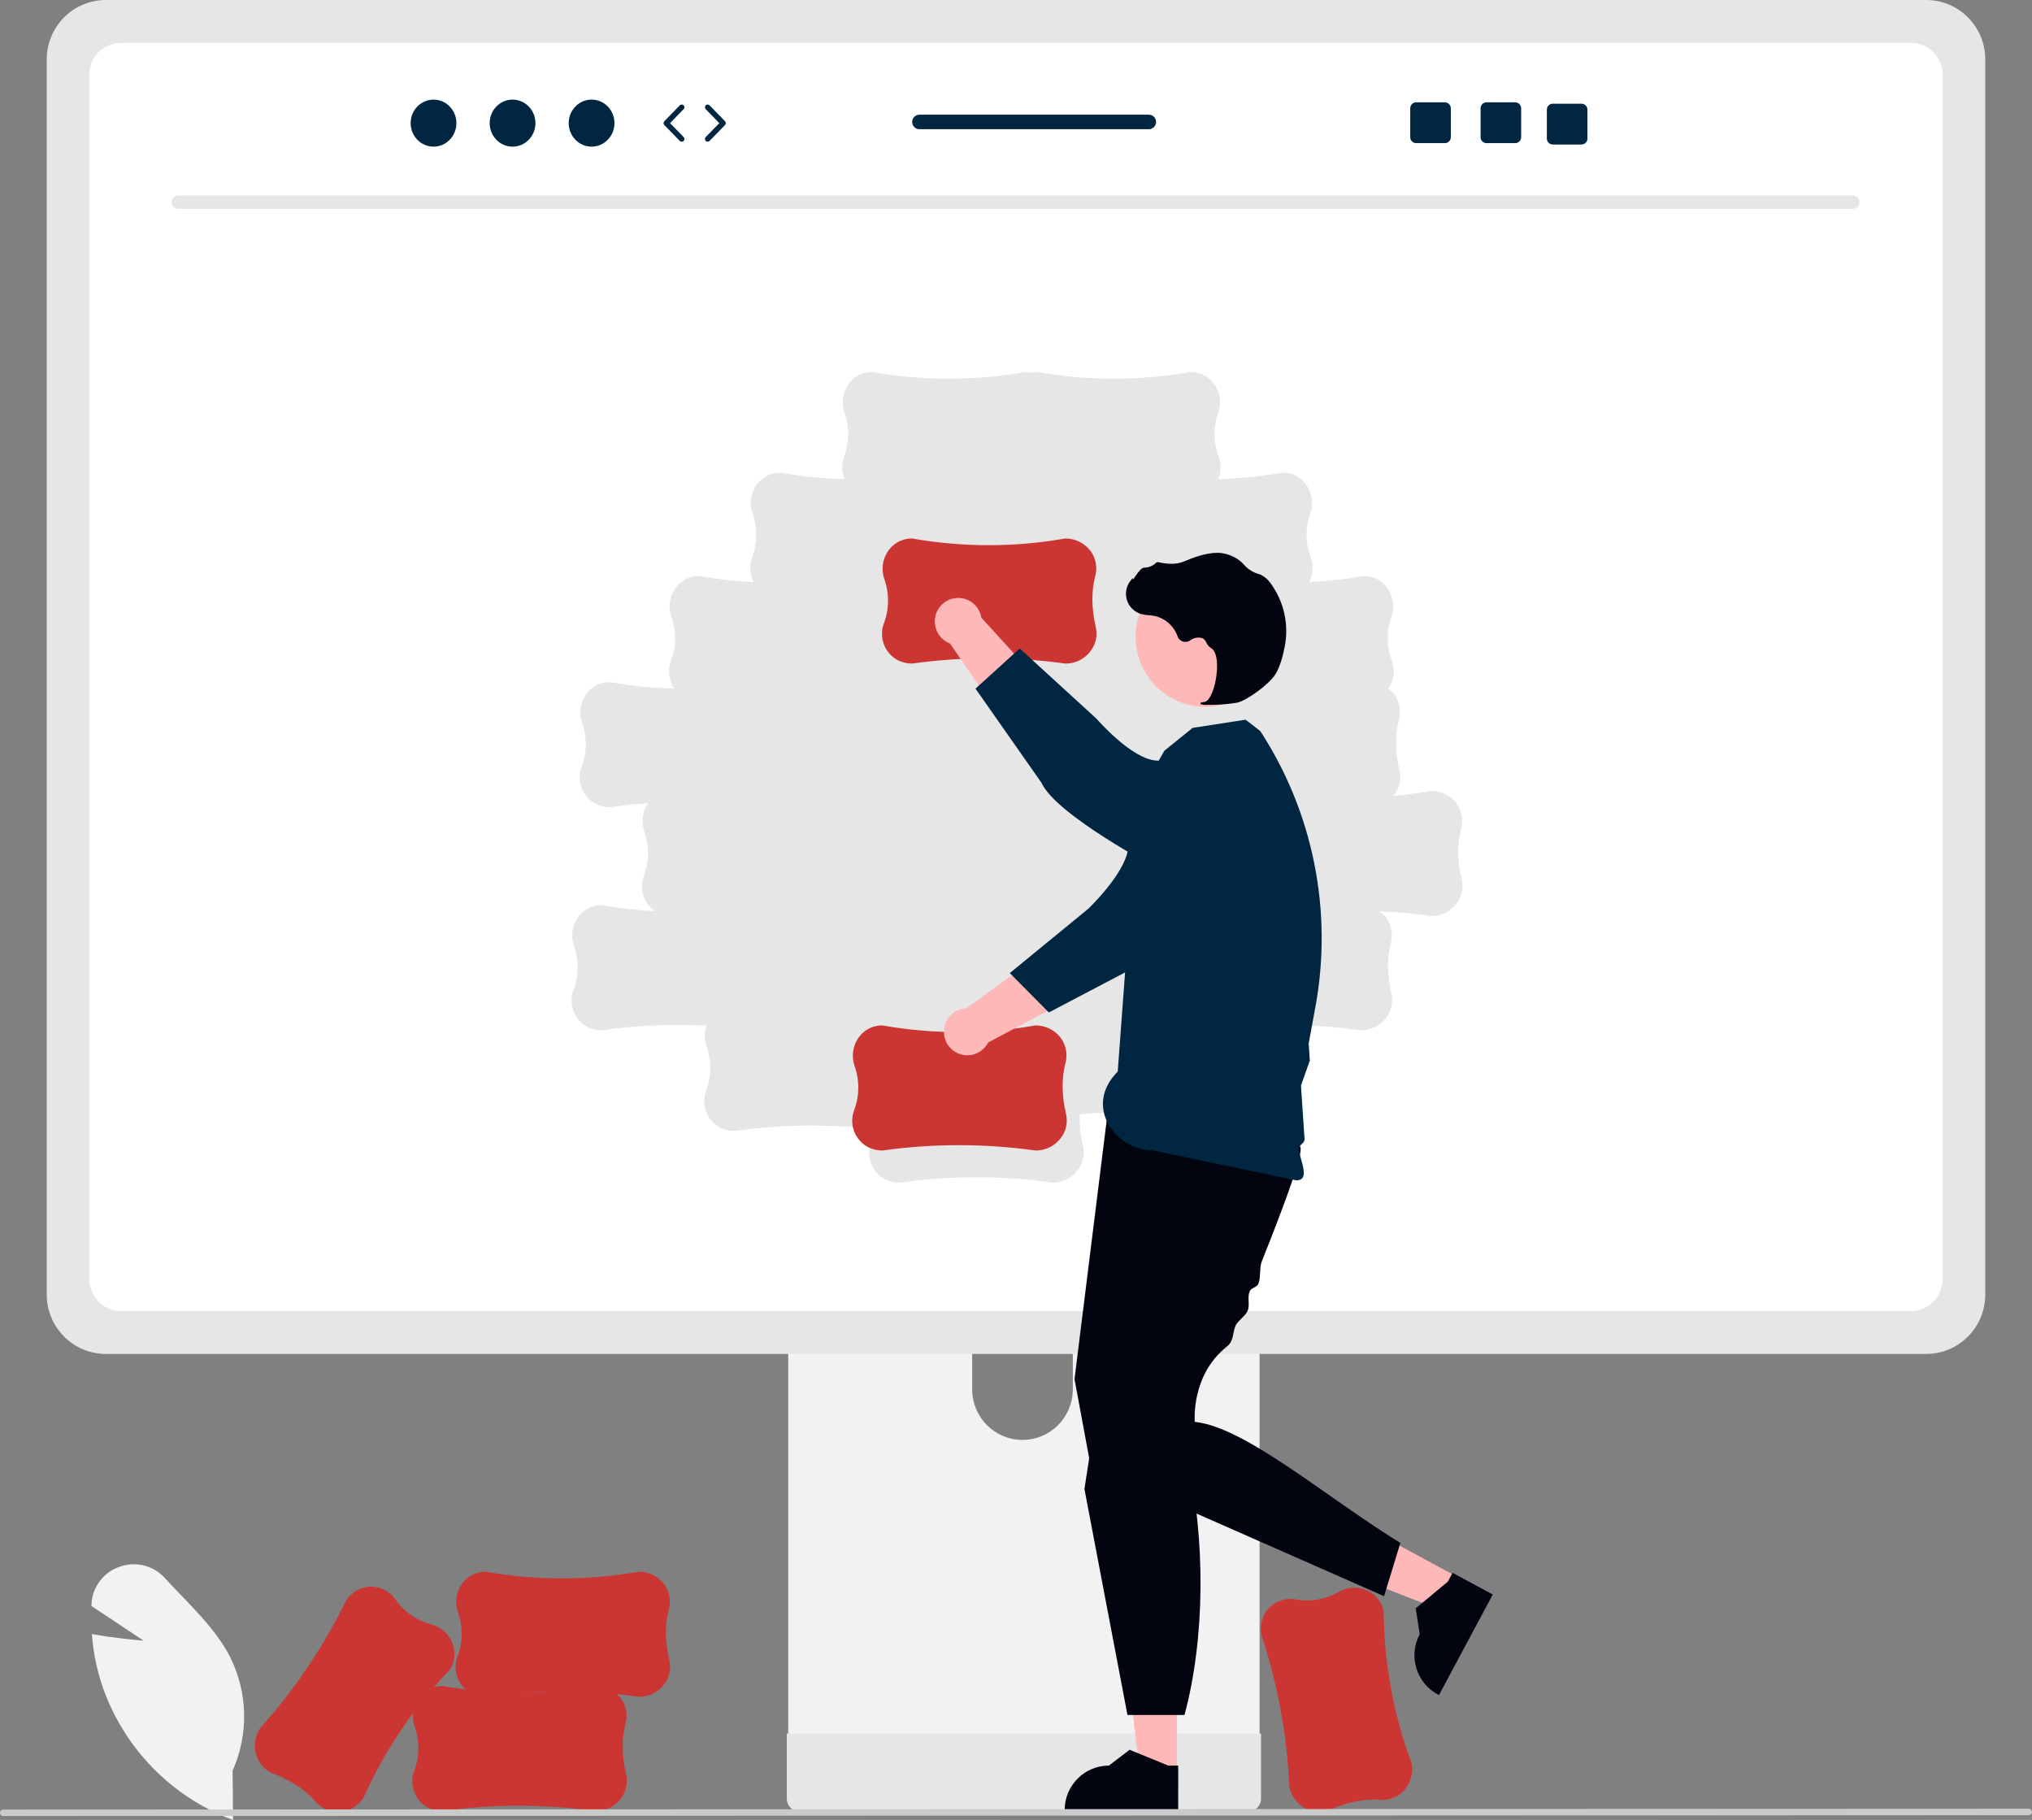
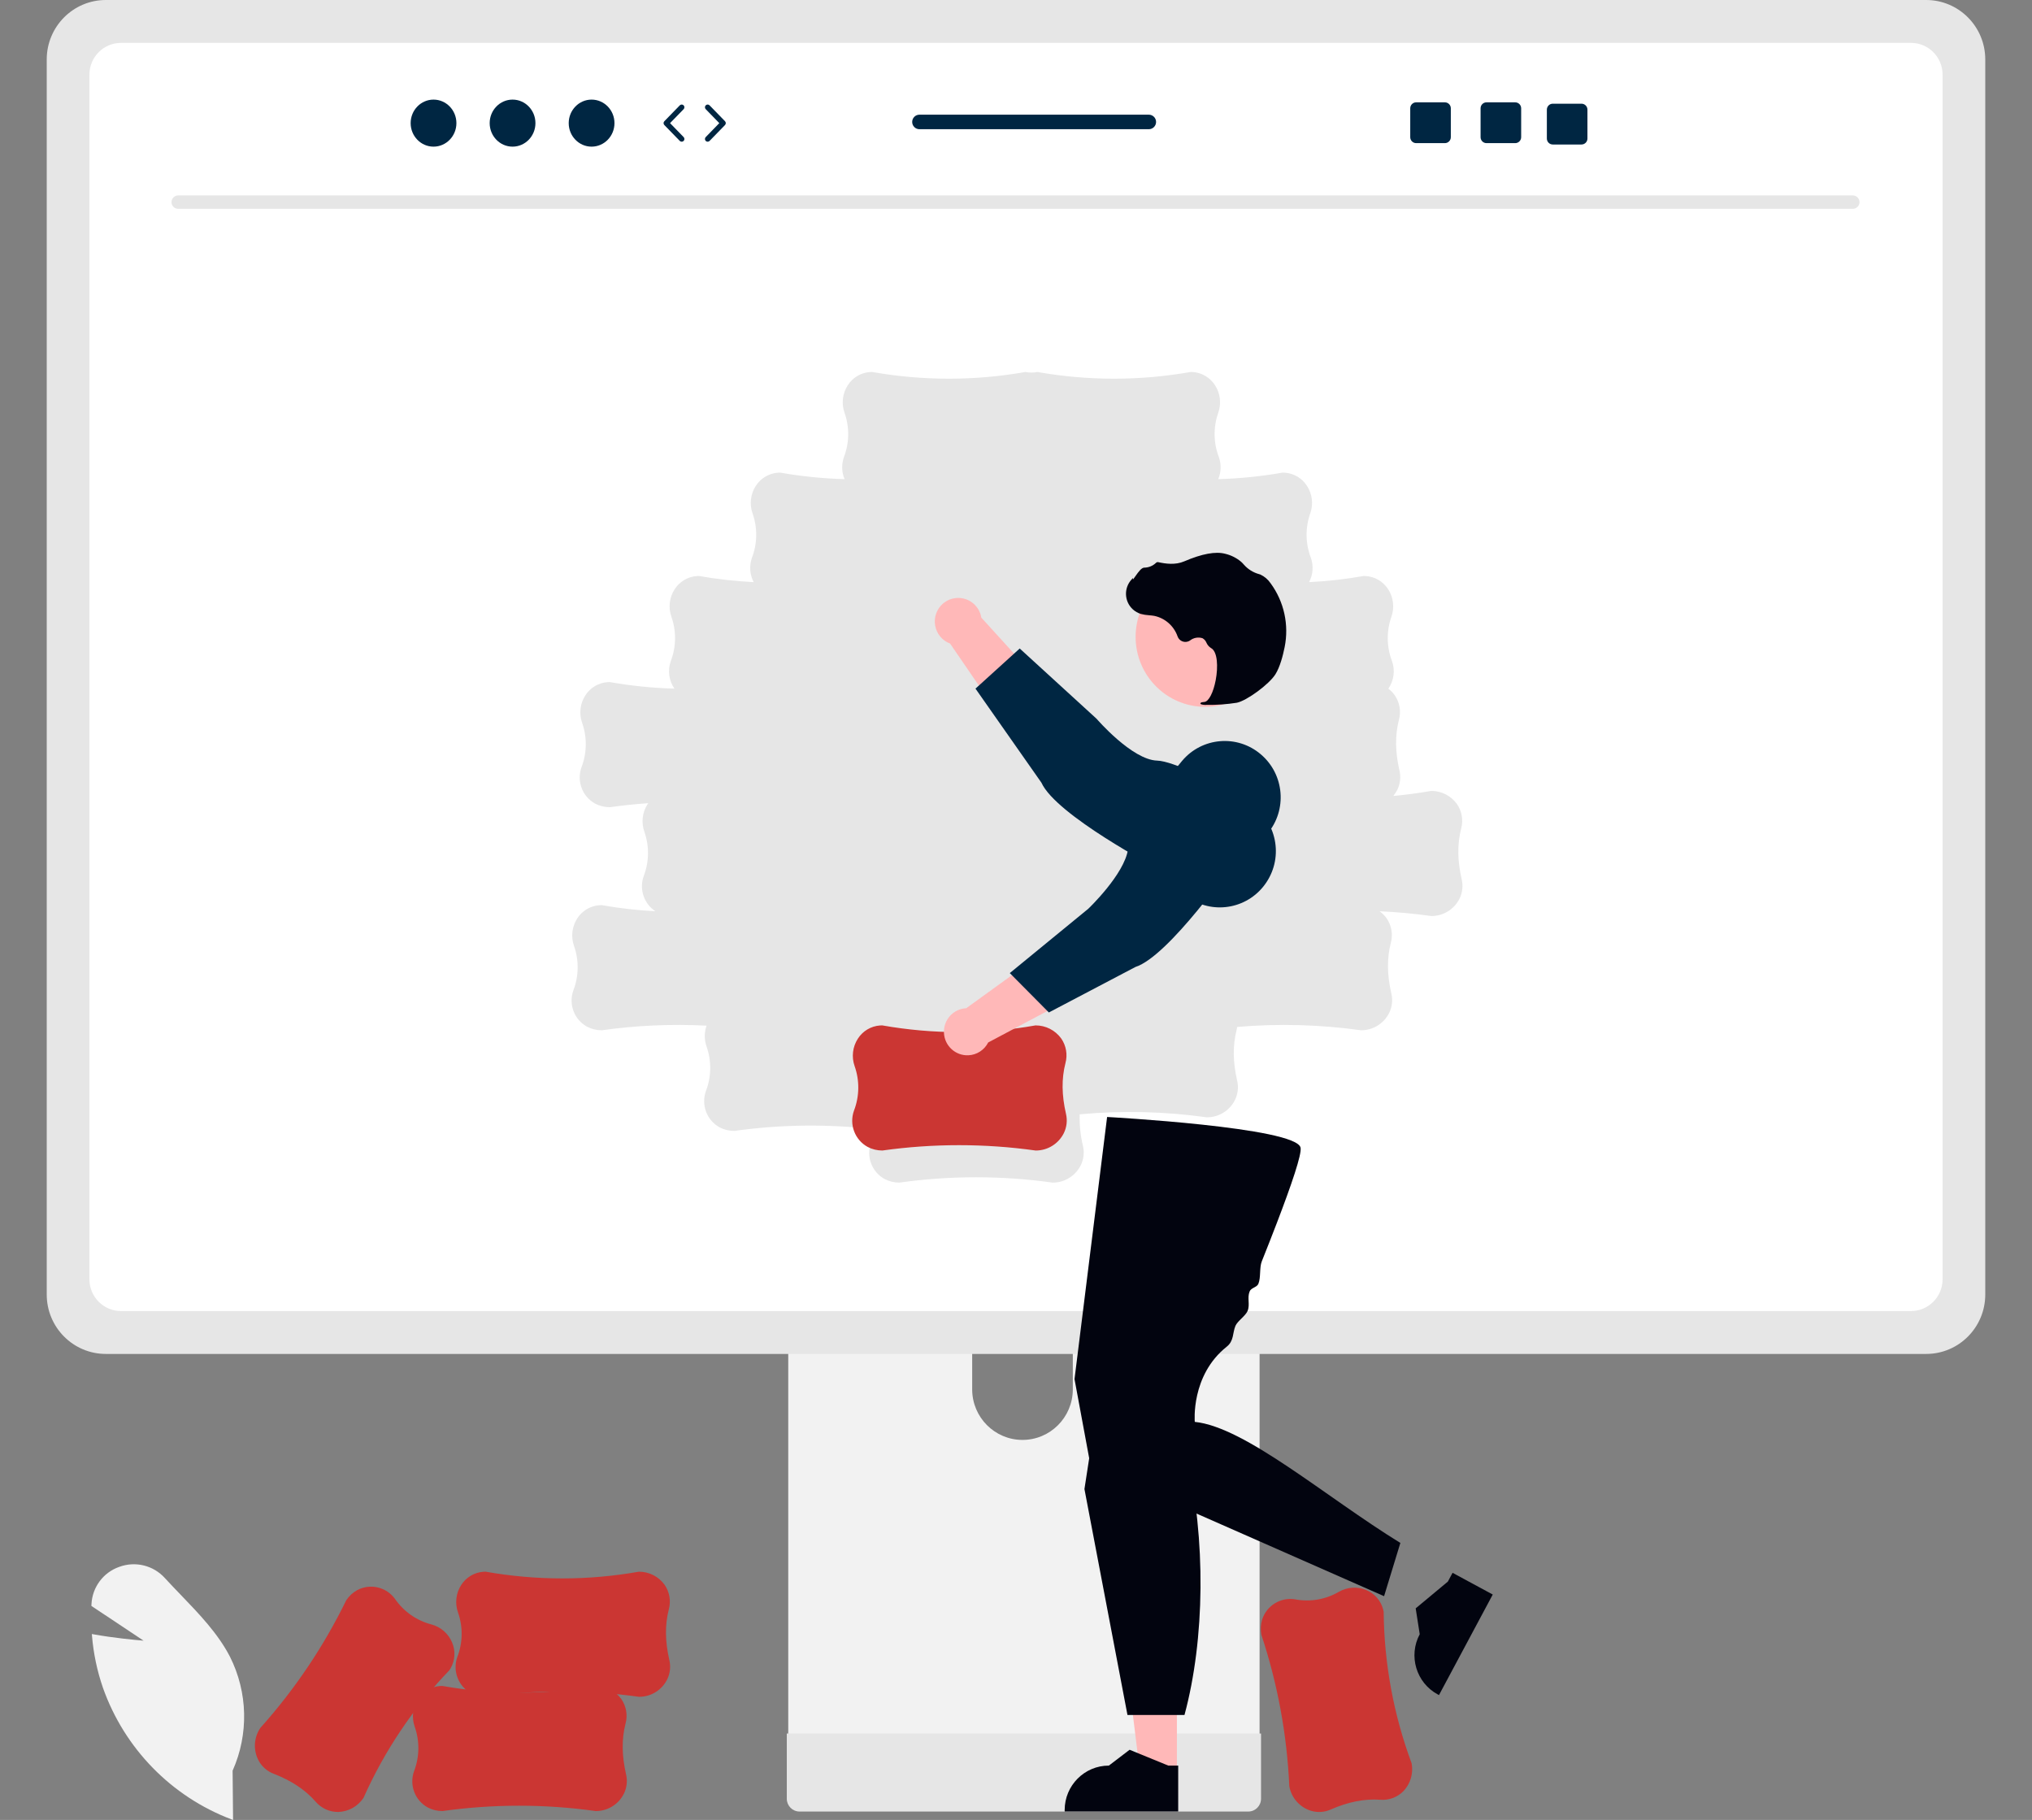
<svg xmlns="http://www.w3.org/2000/svg" width="249" height="223" viewBox="0 0 249 223" fill="none">
  <rect x="0" y="0" width="249" height="223" fill="#808080" stroke="none" />
  <g clip-path="url(#clip0_44_225)">
    <path d="M28.56 223L28.343 222.919C21.003 220.135 15.252 214.246 12.618 206.815C11.904 204.75 11.452 202.603 11.272 200.424L11.255 200.217L11.459 200.253C13.896 200.693 16.456 200.936 17.596 201.031L11.199 196.775L11.21 196.554C11.31 194.476 12.657 192.669 14.612 191.989C16.586 191.256 18.805 191.804 20.216 193.373C20.852 194.067 21.524 194.766 22.174 195.441C24.409 197.763 26.719 200.164 28.18 202.998C30.377 207.365 30.496 212.496 28.504 216.961L28.56 223Z" fill="#F2F2F2" />
    <path d="M157.992 218.876L157.989 218.853C157.706 212.54 156.554 206.298 154.566 200.303L154.564 200.293C154.448 199.678 154.482 199.043 154.662 198.443C155.218 196.724 156.94 195.672 158.713 195.968C160.545 196.314 162.439 195.989 164.053 195.051C165.078 194.453 166.321 194.371 167.416 194.827C168.447 195.25 169.219 196.139 169.497 197.224C169.518 197.31 169.538 197.396 169.554 197.484C169.612 203.826 170.771 210.109 172.978 216.051L172.979 216.059C173.21 217.286 172.841 218.55 171.988 219.457C171.234 220.227 170.178 220.617 169.108 220.521C167.187 220.39 165.212 220.781 163.069 221.719C162.32 222.054 161.478 222.114 160.69 221.887C159.297 221.477 158.253 220.312 157.992 218.876Z" fill="#CB3633" />
    <path d="M96.59 132.161V215.057H154.348V132.161C154.35 130.937 153.558 129.855 152.395 129.493C152.128 129.405 151.848 129.361 151.567 129.364H99.379C97.841 129.361 96.593 130.612 96.59 132.158V132.161ZM119.13 160.644C119.161 157.22 121.947 154.47 125.353 154.502C128.714 154.533 131.431 157.265 131.462 160.644V170.263C131.446 173.686 128.672 176.449 125.267 176.433C121.884 176.417 119.146 173.664 119.13 170.263V160.644Z" fill="#F2F2F2" />
    <path d="M96.413 212.406V220.4C96.415 221.261 97.107 221.961 97.964 221.968H152.973C153.832 221.963 154.525 221.263 154.525 220.4V212.406H96.413Z" fill="#E6E6E6" />
    <path d="M5.727 7.266V158.623C5.73 162.64 8.968 165.895 12.962 165.898H236.038C240.032 165.895 243.27 162.64 243.273 158.623V7.266C243.263 3.254 240.028 0.005 236.038 0H12.962C8.972 0.005 5.737 3.254 5.727 7.266Z" fill="#E6E6E6" />
    <path d="M234.177 5.254H14.823C12.687 5.258 10.957 7.001 10.957 9.15V156.756C10.96 158.902 12.689 160.64 14.823 160.644H234.177C236.311 160.64 238.04 158.902 238.043 156.756V9.15C238.043 7.001 236.314 5.258 234.177 5.254ZM178.844 110.122C178.188 111.424 176.859 112.244 175.407 112.24L175.384 112.239C173.281 111.944 171.171 111.75 169.052 111.656C169.381 111.893 169.67 112.181 169.91 112.509C170.524 113.394 170.713 114.51 170.425 115.55C169.946 117.425 169.968 119.45 170.495 121.74C170.686 122.541 170.59 123.384 170.225 124.121C169.569 125.423 168.24 126.243 166.788 126.24L166.765 126.238C161.743 125.535 156.659 125.399 151.607 125.832C151.587 125.96 151.562 126.088 151.529 126.217C151.05 128.091 151.072 130.116 151.599 132.406C151.79 133.207 151.694 134.05 151.329 134.787C150.674 136.09 149.344 136.909 147.892 136.906L147.869 136.904C142.712 136.182 137.489 136.059 132.303 136.536C132.264 137.838 132.398 139.139 132.703 140.405C132.894 141.206 132.798 142.05 132.433 142.787C131.778 144.089 130.448 144.909 128.996 144.906L128.973 144.904C122.749 144.032 116.434 144.032 110.209 144.904H110.199C109.576 144.906 108.962 144.757 108.408 144.469C106.829 143.607 106.114 141.713 106.727 140.013C106.915 139.479 107.055 138.928 107.144 138.368C101.44 137.707 95.675 137.775 89.988 138.571H89.978C89.354 138.573 88.74 138.424 88.186 138.136C86.607 137.274 85.892 135.379 86.505 133.68C87.177 131.933 87.205 130.001 86.583 128.234C86.289 127.406 86.289 126.501 86.582 125.673C82.295 125.453 77.996 125.643 73.744 126.238H73.734C73.111 126.24 72.496 126.091 71.943 125.804C70.363 124.941 69.648 123.047 70.261 121.348C70.934 119.6 70.961 117.668 70.339 115.901C69.941 114.779 70.087 113.535 70.734 112.536C71.335 111.593 72.345 110.992 73.457 110.916C73.544 110.91 73.632 110.907 73.721 110.907C75.9 111.29 78.099 111.54 80.308 111.655C78.899 110.724 78.308 108.943 78.88 107.348C79.553 105.601 79.58 103.668 78.958 101.902C78.56 100.78 78.706 99.535 79.353 98.537C79.381 98.494 79.413 98.456 79.443 98.414C77.871 98.523 76.303 98.687 74.738 98.906H74.728C74.105 98.908 73.491 98.759 72.937 98.471C71.358 97.609 70.643 95.715 71.256 94.016C71.928 92.268 71.956 90.336 71.333 88.569C70.936 87.447 71.082 86.203 71.728 85.204C72.33 84.261 73.34 83.66 74.452 83.584C74.539 83.578 74.627 83.575 74.715 83.575C77.335 84.036 79.984 84.304 82.643 84.377C81.965 83.395 81.798 82.144 82.195 81.016C82.868 79.268 82.895 77.336 82.273 75.57C81.875 74.448 82.021 73.203 82.668 72.205C83.269 71.262 84.28 70.661 85.391 70.585C85.479 70.579 85.566 70.576 85.655 70.576C87.872 70.965 90.111 71.217 92.358 71.33C91.875 70.411 91.796 69.33 92.141 68.35C92.813 66.602 92.841 64.67 92.218 62.904C91.821 61.782 91.967 60.537 92.613 59.539C93.215 58.596 94.225 57.995 95.336 57.918C95.424 57.913 95.512 57.909 95.6 57.909C98.209 58.368 100.847 58.636 103.494 58.711C103.134 57.855 103.104 56.894 103.412 56.017C104.084 54.27 104.112 52.337 103.489 50.571C103.092 49.449 103.238 48.204 103.884 47.206C104.486 46.263 105.496 45.662 106.608 45.586C106.695 45.58 106.783 45.577 106.871 45.577C113.084 46.676 119.44 46.677 125.653 45.579H125.66C126.14 45.678 126.635 45.678 127.114 45.579H127.122C133.335 46.677 139.69 46.676 145.903 45.577C145.992 45.577 146.079 45.58 146.167 45.586C147.279 45.662 148.289 46.263 148.89 47.206C149.537 48.204 149.683 49.449 149.285 50.571C148.663 52.337 148.69 54.27 149.363 56.017C149.67 56.894 149.641 57.855 149.28 58.711C151.928 58.636 154.566 58.368 157.174 57.909C157.263 57.909 157.351 57.913 157.438 57.918C158.55 57.995 159.56 58.596 160.162 59.539C160.808 60.537 160.954 61.782 160.556 62.904C159.934 64.67 159.961 66.602 160.634 68.35C160.978 69.33 160.899 70.411 160.416 71.33C162.664 71.217 164.903 70.965 167.119 70.576C167.208 70.576 167.296 70.579 167.383 70.585C168.495 70.661 169.505 71.262 170.107 72.205C170.753 73.203 170.899 74.448 170.501 75.57C169.879 77.336 169.907 79.268 170.579 81.016C170.977 82.147 170.809 83.401 170.127 84.385C170.423 84.609 170.685 84.876 170.904 85.177C171.519 86.062 171.708 87.178 171.419 88.218C170.94 90.093 170.963 92.118 171.489 94.407C171.68 95.209 171.585 96.052 171.219 96.789C171.086 97.052 170.923 97.298 170.735 97.524C172.286 97.387 173.834 97.182 175.378 96.91H175.386C176.628 96.906 177.797 97.501 178.529 98.509C179.144 99.395 179.333 100.511 179.044 101.551C178.565 103.426 178.587 105.45 179.114 107.74C179.305 108.541 179.209 109.384 178.844 110.122Z" fill="white" />
    <path d="M227.062 25.587H21.814C21.363 25.577 21.006 25.202 21.016 24.748C21.025 24.309 21.377 23.956 21.814 23.946H227.062C227.513 23.956 227.87 24.331 227.86 24.785C227.851 25.224 227.499 25.578 227.062 25.587Z" fill="#E6E6E6" />
    <path d="M126.918 140.974L126.895 140.972C120.67 140.1 114.355 140.1 108.131 140.972H108.121C107.498 140.974 106.883 140.825 106.33 140.537C104.75 139.675 104.035 137.781 104.648 136.082C105.321 134.334 105.348 132.402 104.726 130.635C104.328 129.513 104.474 128.269 105.121 127.27C105.722 126.327 106.732 125.726 107.844 125.65C107.932 125.644 108.019 125.641 108.108 125.641C114.321 126.74 120.676 126.741 126.889 125.643H126.897C128.139 125.639 129.308 126.234 130.039 127.243C130.654 128.128 130.843 129.244 130.555 130.284C130.075 132.159 130.098 134.184 130.624 136.474C130.815 137.275 130.72 138.118 130.355 138.855C129.699 140.158 128.369 140.977 126.918 140.974Z" fill="#CB3633" />
    <path d="M146.06 108.293L141.052 104.126C137.297 106.105 131.583 114.006 131.583 114.006L118.401 123.539C116.818 123.615 115.596 124.966 115.671 126.558C115.746 128.15 117.091 129.379 118.674 129.303C119.701 129.254 120.624 128.656 121.092 127.735L139.003 118.219L146.06 108.293Z" fill="#FFB8B8" />
    <path d="M154.508 92.435C157.398 94.896 157.757 99.247 155.309 102.153C155.035 102.479 154.731 102.778 154.402 103.047L151.218 105.65C151.218 105.65 143.274 117.147 139.14 118.481L128.525 124.057L123.739 119.232L133.359 111.349C133.359 111.349 137.784 107.141 138.227 104.061C138.498 102.174 141.673 97.036 144.856 93.224C147.299 90.327 151.615 89.969 154.497 92.425L154.508 92.435Z" fill="#002642" />
    <path d="M144.217 217.214L139.693 217.214L137.541 199.668L144.218 199.668L144.217 217.214Z" fill="#FFB8B8" />
    <path d="M144.376 221.96L130.464 221.959V221.782C130.464 218.775 132.889 216.338 135.879 216.338L138.421 214.399L143.162 216.338L144.377 216.338L144.376 221.96Z" fill="#02040F" />
-     <path d="M178.688 193.272L176.546 197.278L160.157 190.876L163.319 184.963L178.688 193.272Z" fill="#FFB8B8" />
    <path d="M182.921 195.378L176.332 207.698L176.177 207.614C173.543 206.19 172.556 202.889 173.972 200.241L173.972 200.24L173.478 197.072L177.421 193.791L177.996 192.716L182.921 195.378Z" fill="#02040F" />
    <path d="M135.664 136.864L131.671 168.982L133.667 179.75L169.604 195.58L171.6 189.056C162.414 183.405 152.595 174.851 146.408 174.223C146.408 174.223 145.894 168.523 150.327 165.005C151.221 164.295 151.026 163.335 151.387 162.465C151.636 161.866 152.625 161.243 152.879 160.629C153.207 159.833 152.801 159.043 153.131 158.234C153.317 157.779 154.02 157.751 154.205 157.296C154.519 156.52 154.313 155.318 154.62 154.551C155.275 152.913 155.905 151.31 156.48 149.808C158.271 145.132 159.531 141.428 159.372 140.628C158.873 138.119 135.664 136.864 135.664 136.864Z" fill="#02040F" />
    <path d="M134.976 168.89L132.887 182.453L138.159 210.134H145.147C147.657 200.833 147.787 188.609 145.397 178.267L134.976 168.89Z" fill="#02040F" />
-     <path d="M139.465 97.622L142.687 91.978L146.145 89.188L152.634 88.184L154.436 89.578C160.924 99.548 163.343 111.647 161.192 123.363L160.685 126.121L160.364 127.871L160.503 129.964L159.42 133.01L159.569 135.241L159.649 136.432L159.729 137.628L159.84 139.297C160.04 140.249 159.035 140.123 159.177 140.963C159.427 142.438 160.546 144.623 158.846 144.63L141.276 140.963C136.812 140.982 132.657 135.63 136.966 131.297L139.465 97.622Z" fill="#002642" />
    <path d="M147.689 86.612C152.401 86.612 156.221 82.772 156.221 78.034C156.221 73.296 152.401 69.455 147.689 69.455C142.977 69.455 139.158 73.296 139.158 78.034C139.158 82.772 142.977 86.612 147.689 86.612Z" fill="#FFB8B8" />
    <path d="M147.834 86.369C149.082 86.388 150.33 86.3 151.563 86.106C152.786 85.856 155.521 83.841 156.284 82.628C156.85 81.727 157.213 80.32 157.417 79.299C157.973 76.564 157.35 73.722 155.703 71.475C155.39 71.011 154.958 70.64 154.452 70.402C154.407 70.385 154.361 70.369 154.315 70.356C153.578 70.161 152.916 69.749 152.414 69.173C152.317 69.057 152.211 68.948 152.098 68.846C151.531 68.365 150.858 68.025 150.135 67.855C148.968 67.541 147.279 67.853 145.115 68.783C144.027 69.25 142.838 69.081 141.924 68.881C141.819 68.861 141.712 68.898 141.642 68.978C141.253 69.346 140.74 69.551 140.206 69.554C139.879 69.568 139.536 70.023 139.121 70.617C139.027 70.752 138.918 70.909 138.838 71.005L138.828 70.821L138.643 71.026C137.692 72.08 137.77 73.71 138.819 74.667C139.101 74.924 139.436 75.115 139.8 75.226C140.129 75.314 140.466 75.368 140.806 75.387C141.012 75.405 141.225 75.425 141.429 75.46C142.761 75.734 143.851 76.692 144.301 77.982C144.49 78.511 145.068 78.785 145.594 78.596C145.676 78.566 145.755 78.526 145.827 78.476C146.258 78.138 146.827 78.034 147.349 78.197C147.571 78.321 147.744 78.519 147.839 78.756C147.954 79.02 148.145 79.244 148.387 79.399C149.216 79.829 149.273 81.731 148.975 83.318C148.688 84.847 148.121 85.953 147.596 86.007C147.192 86.049 147.146 86.078 147.117 86.15L147.091 86.215L147.136 86.275C147.359 86.356 147.597 86.388 147.834 86.369Z" fill="#02040F" />
-     <path d="M130.564 81.31L130.541 81.308C124.317 80.436 118.002 80.436 111.777 81.308H111.767C111.144 81.31 110.53 81.161 109.976 80.874C108.397 80.011 107.682 78.117 108.295 76.418C108.967 74.67 108.995 72.738 108.372 70.971C107.975 69.849 108.121 68.605 108.767 67.606C109.369 66.663 110.379 66.062 111.491 65.986C111.578 65.98 111.666 65.977 111.754 65.977C117.967 67.076 124.323 67.077 130.536 65.98H130.543C131.785 65.975 132.954 66.57 133.686 67.579C134.301 68.464 134.49 69.58 134.201 70.62C133.722 72.495 133.745 74.52 134.271 76.809C134.462 77.611 134.366 78.454 134.001 79.191C133.346 80.493 132.016 81.313 130.564 81.31Z" fill="#CB3633" />
    <path d="M138.543 101.514L142.073 96.027C139.679 92.508 131.207 87.725 131.207 87.725L120.251 75.676C119.991 74.104 118.513 73.042 116.95 73.303C115.386 73.564 114.33 75.05 114.59 76.623C114.758 77.643 115.457 78.494 116.421 78.854L127.914 95.627L138.543 101.514Z" fill="#FFB8B8" />
    <path d="M155.194 108.097C153.1 111.271 148.845 112.138 145.688 110.033C145.334 109.797 145.003 109.529 144.699 109.231L141.756 106.356C141.756 106.356 129.419 99.879 127.618 95.906L119.535 84.377L124.955 79.461L134.376 88.072C134.376 88.072 138.713 93.115 141.807 93.198C143.702 93.248 149.149 95.819 153.286 98.551C156.433 100.652 157.291 104.921 155.202 108.085L155.194 108.097Z" fill="#002642" />
    <path d="M73.01 221.91L72.987 221.908C66.763 221.036 60.448 221.036 54.224 221.908H54.214C53.59 221.91 52.976 221.761 52.422 221.473C50.843 220.611 50.128 218.717 50.741 217.018C51.413 215.27 51.441 213.338 50.818 211.571C50.421 210.449 50.567 209.205 51.213 208.206C51.815 207.263 52.825 206.662 53.937 206.586C54.024 206.58 54.112 206.577 54.2 206.577C60.413 207.676 66.769 207.677 72.982 206.579H72.99C74.231 206.575 75.4 207.17 76.132 208.179C76.747 209.064 76.936 210.18 76.647 211.22C76.168 213.095 76.191 215.12 76.717 217.41C76.908 218.211 76.812 219.054 76.447 219.791C75.792 221.094 74.462 221.913 73.01 221.91Z" fill="#CB3633" />
    <path d="M78.314 207.91L78.291 207.909C72.067 207.037 65.752 207.037 59.528 207.909H59.517C58.894 207.911 58.28 207.762 57.726 207.474C56.147 206.612 55.432 204.717 56.045 203.018C56.717 201.271 56.745 199.338 56.123 197.572C55.725 196.45 55.871 195.205 56.517 194.207C57.119 193.264 58.129 192.663 59.241 192.587C59.328 192.581 59.416 192.578 59.505 192.578C65.717 193.677 72.073 193.678 78.286 192.58H78.294C79.535 192.576 80.704 193.17 81.436 194.179C82.051 195.065 82.24 196.181 81.951 197.221C81.472 199.096 81.495 201.12 82.021 203.41C82.212 204.211 82.117 205.054 81.751 205.792C81.096 207.094 79.766 207.914 78.314 207.91Z" fill="#CB3633" />
    <path d="M31.899 211.727L31.913 211.708C36.12 207.013 39.658 201.754 42.427 196.082L42.433 196.074C42.78 195.553 43.247 195.125 43.794 194.825C45.39 193.993 47.351 194.459 48.407 195.922C49.47 197.461 51.046 198.567 52.85 199.038C53.997 199.336 54.941 200.155 55.401 201.252C55.841 202.282 55.77 203.46 55.21 204.428C55.166 204.504 55.119 204.579 55.069 204.653C50.683 209.211 47.121 214.503 44.544 220.293L44.539 220.299C43.847 221.336 42.702 221.976 41.461 222.02C40.387 222.036 39.362 221.568 38.667 220.745C37.391 219.295 35.711 218.18 33.529 217.335C32.763 217.045 32.121 216.493 31.719 215.776C31.013 214.5 31.083 212.934 31.899 211.727Z" fill="#CB3633" />
-     <path d="M248.607 222.418L0.393 222.52C0.175 222.519 -0.001 222.341 5.51679e-06 222.121C0.001 221.904 0.176 221.728 0.393 221.727L248.607 221.624C248.825 221.625 249.001 221.804 249 222.023C248.999 222.241 248.824 222.417 248.607 222.418Z" fill="#CACACA" />
    <path d="M53.124 17.969C54.672 17.969 55.928 16.678 55.928 15.087C55.928 13.496 54.672 12.205 53.124 12.205C51.576 12.205 50.321 13.496 50.321 15.087C50.321 16.678 51.576 17.969 53.124 17.969Z" fill="#002642" />
    <path d="M62.809 17.969C64.357 17.969 65.612 16.678 65.612 15.087C65.612 13.496 64.357 12.205 62.809 12.205C61.261 12.205 60.005 13.496 60.005 15.087C60.005 16.678 61.261 17.969 62.809 17.969Z" fill="#002642" />
    <path d="M72.493 17.969C74.041 17.969 75.297 16.678 75.297 15.087C75.297 13.496 74.041 12.205 72.493 12.205C70.945 12.205 69.69 13.496 69.69 15.087C69.69 16.678 70.945 17.969 72.493 17.969Z" fill="#002642" />
    <path d="M83.536 17.364C83.45 17.364 83.364 17.331 83.299 17.264L81.408 15.32C81.281 15.19 81.281 14.983 81.408 14.854L83.299 12.91C83.427 12.778 83.638 12.776 83.768 12.905C83.899 13.033 83.901 13.244 83.773 13.376L82.108 15.087L83.773 16.798C83.901 16.93 83.899 17.141 83.768 17.27C83.704 17.333 83.62 17.364 83.536 17.364Z" fill="#002642" />
    <path d="M86.715 17.364C86.631 17.364 86.547 17.333 86.483 17.27C86.352 17.141 86.35 16.93 86.478 16.798L88.142 15.087L86.478 13.376C86.35 13.244 86.352 13.033 86.483 12.905C86.614 12.776 86.824 12.778 86.952 12.91L88.843 14.854C88.969 14.983 88.969 15.19 88.843 15.32L86.952 17.264C86.887 17.331 86.801 17.364 86.715 17.364Z" fill="#002642" />
    <path d="M185.672 12.539H182.155C181.754 12.539 181.429 12.866 181.429 13.269V16.809C181.429 17.212 181.754 17.539 182.155 17.539H185.672C186.073 17.539 186.402 17.212 186.402 16.809V13.269C186.402 12.866 186.073 12.539 185.672 12.539Z" fill="#002642" />
    <path d="M177.053 12.539H173.536C173.135 12.539 172.81 12.866 172.81 13.269V16.809C172.81 17.212 173.135 17.539 173.536 17.539H177.053C177.454 17.539 177.783 17.212 177.783 16.809V13.269C177.783 12.866 177.454 12.539 177.053 12.539Z" fill="#002642" />
    <path d="M193.794 12.706H190.277C189.876 12.706 189.551 13.032 189.551 13.436V16.976C189.551 17.379 189.876 17.706 190.277 17.706H193.794C194.195 17.706 194.524 17.379 194.524 16.976V13.436C194.524 13.032 194.195 12.706 193.794 12.706Z" fill="#002642" />
    <path d="M140.779 14.052H112.664C112.174 14.052 111.779 14.452 111.779 14.942C111.779 15.432 112.174 15.832 112.664 15.832H140.779C141.267 15.832 141.665 15.432 141.665 14.942C141.665 14.452 141.267 14.052 140.779 14.052Z" fill="#002642" />
  </g>
  <defs>
    <clipPath id="clip0_44_225">
      <rect width="249" height="223" fill="white" />
    </clipPath>
  </defs>
</svg>